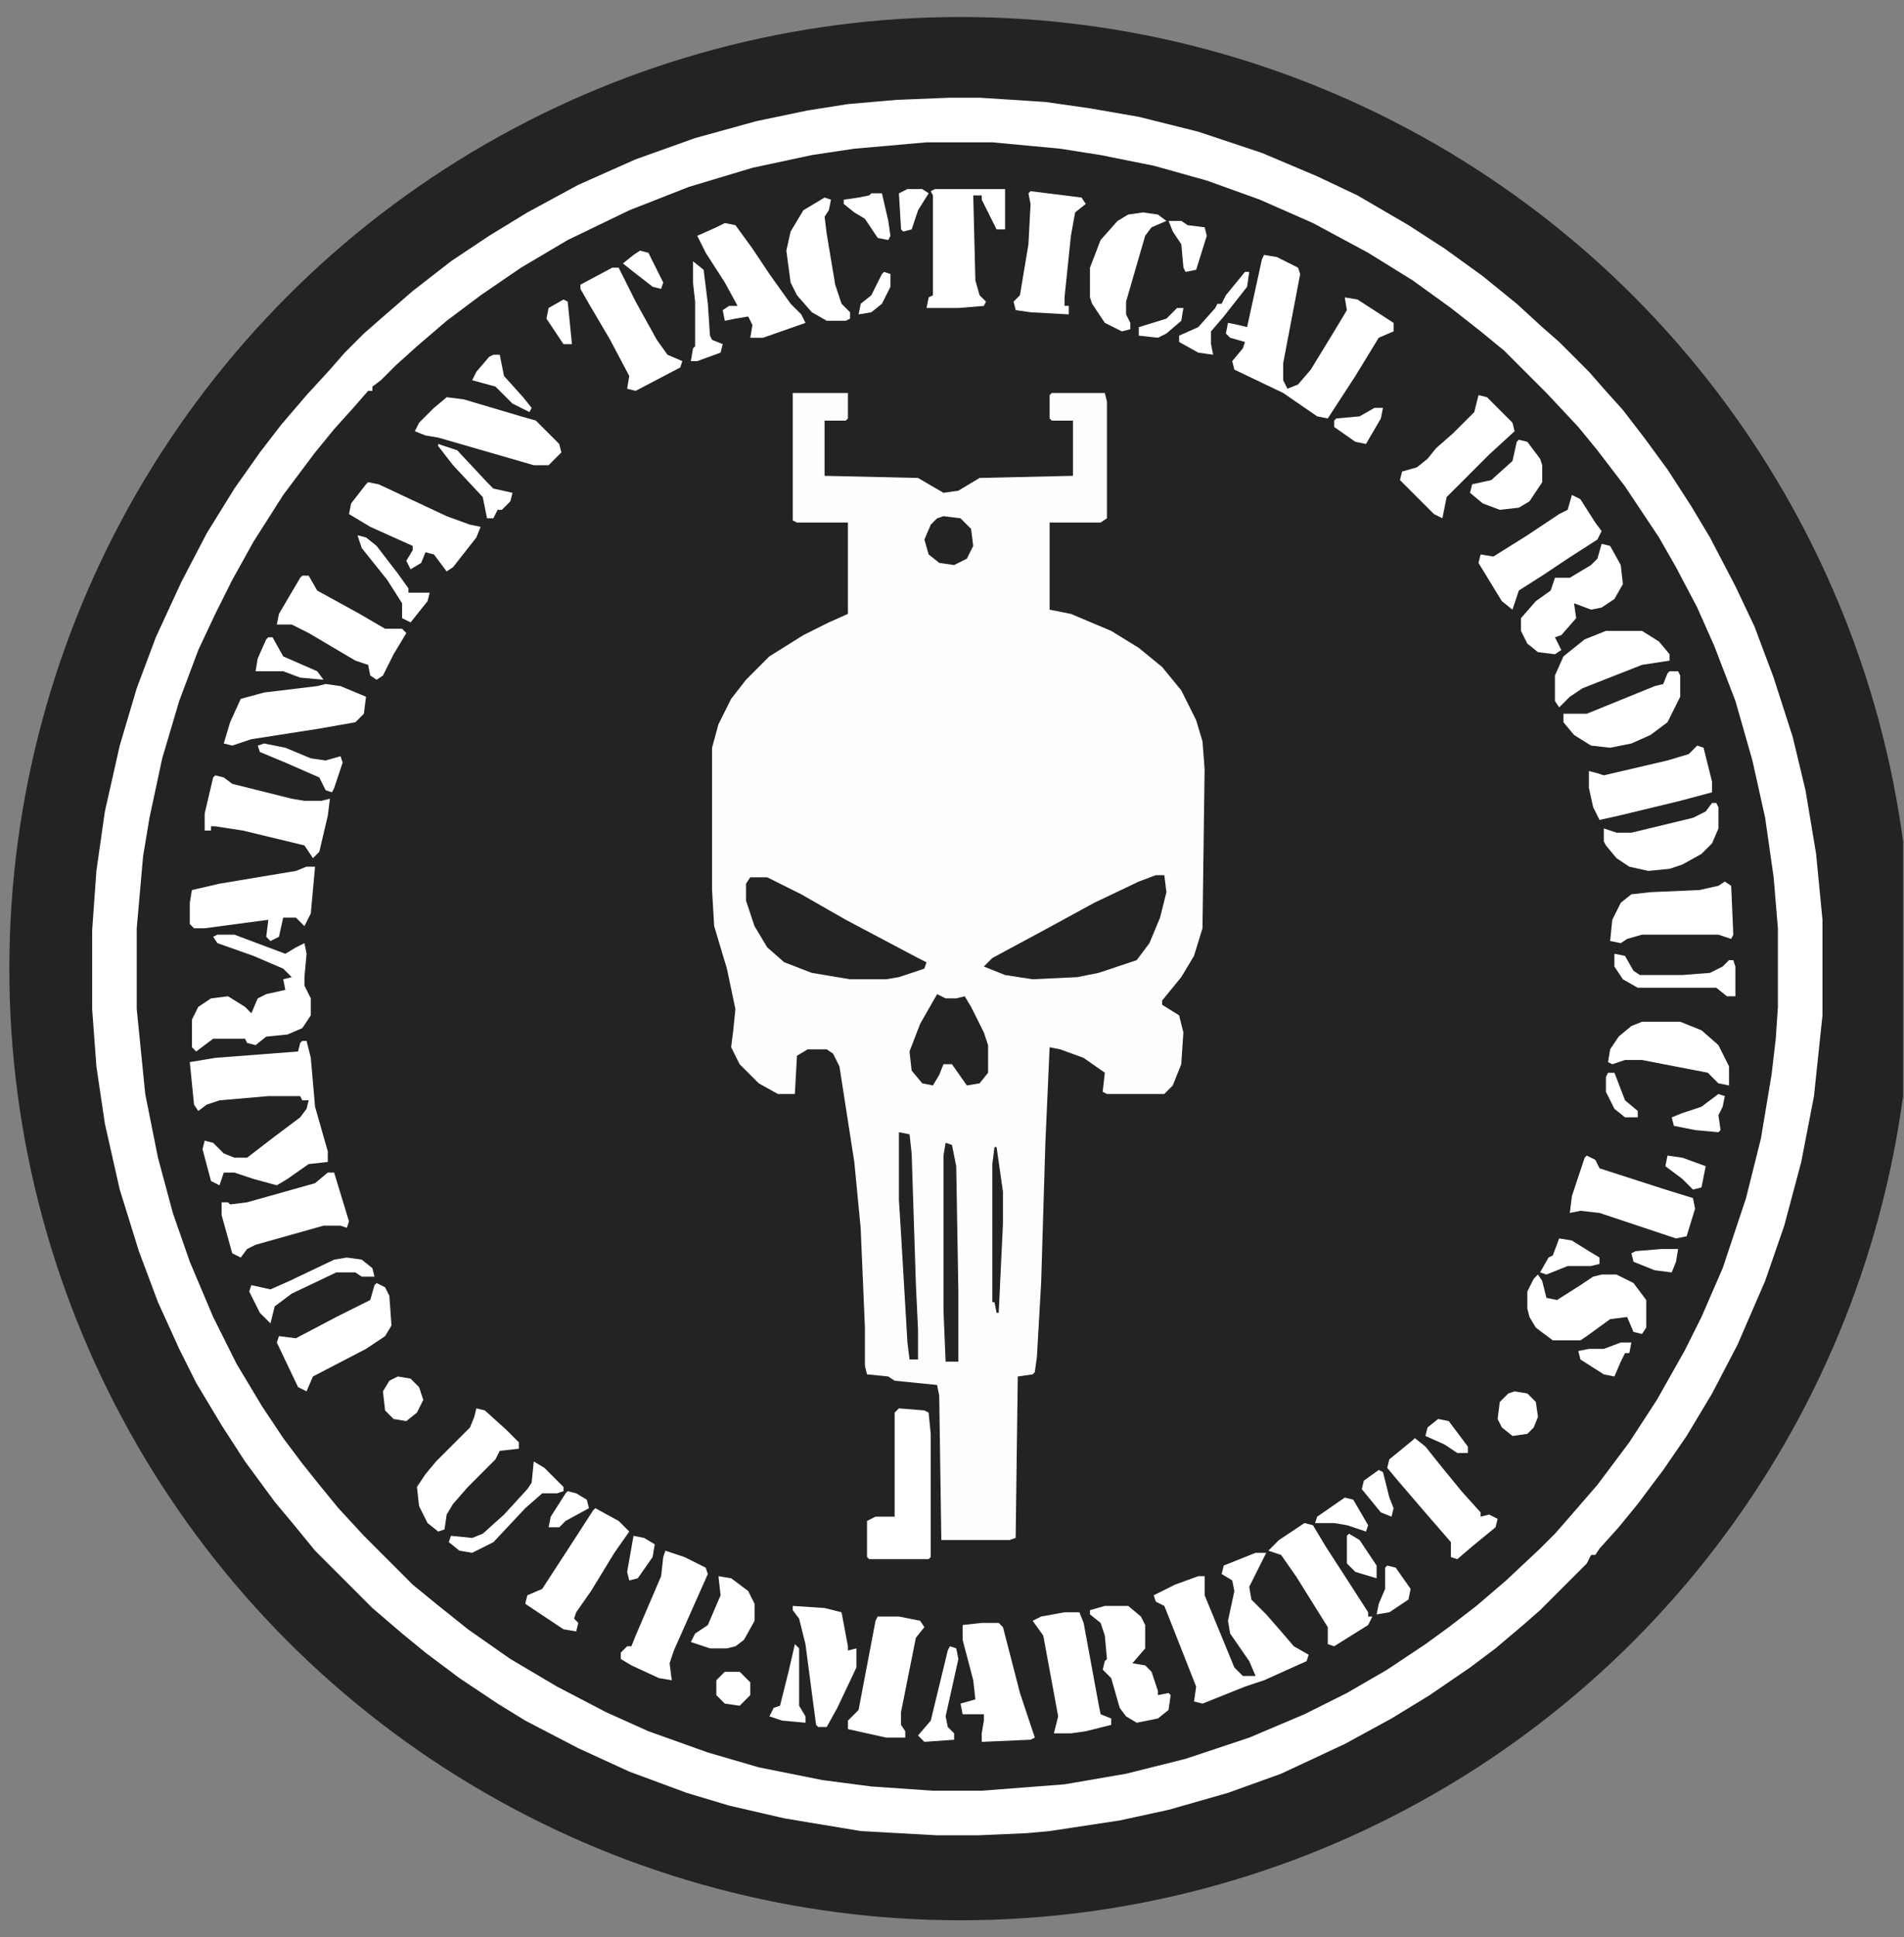
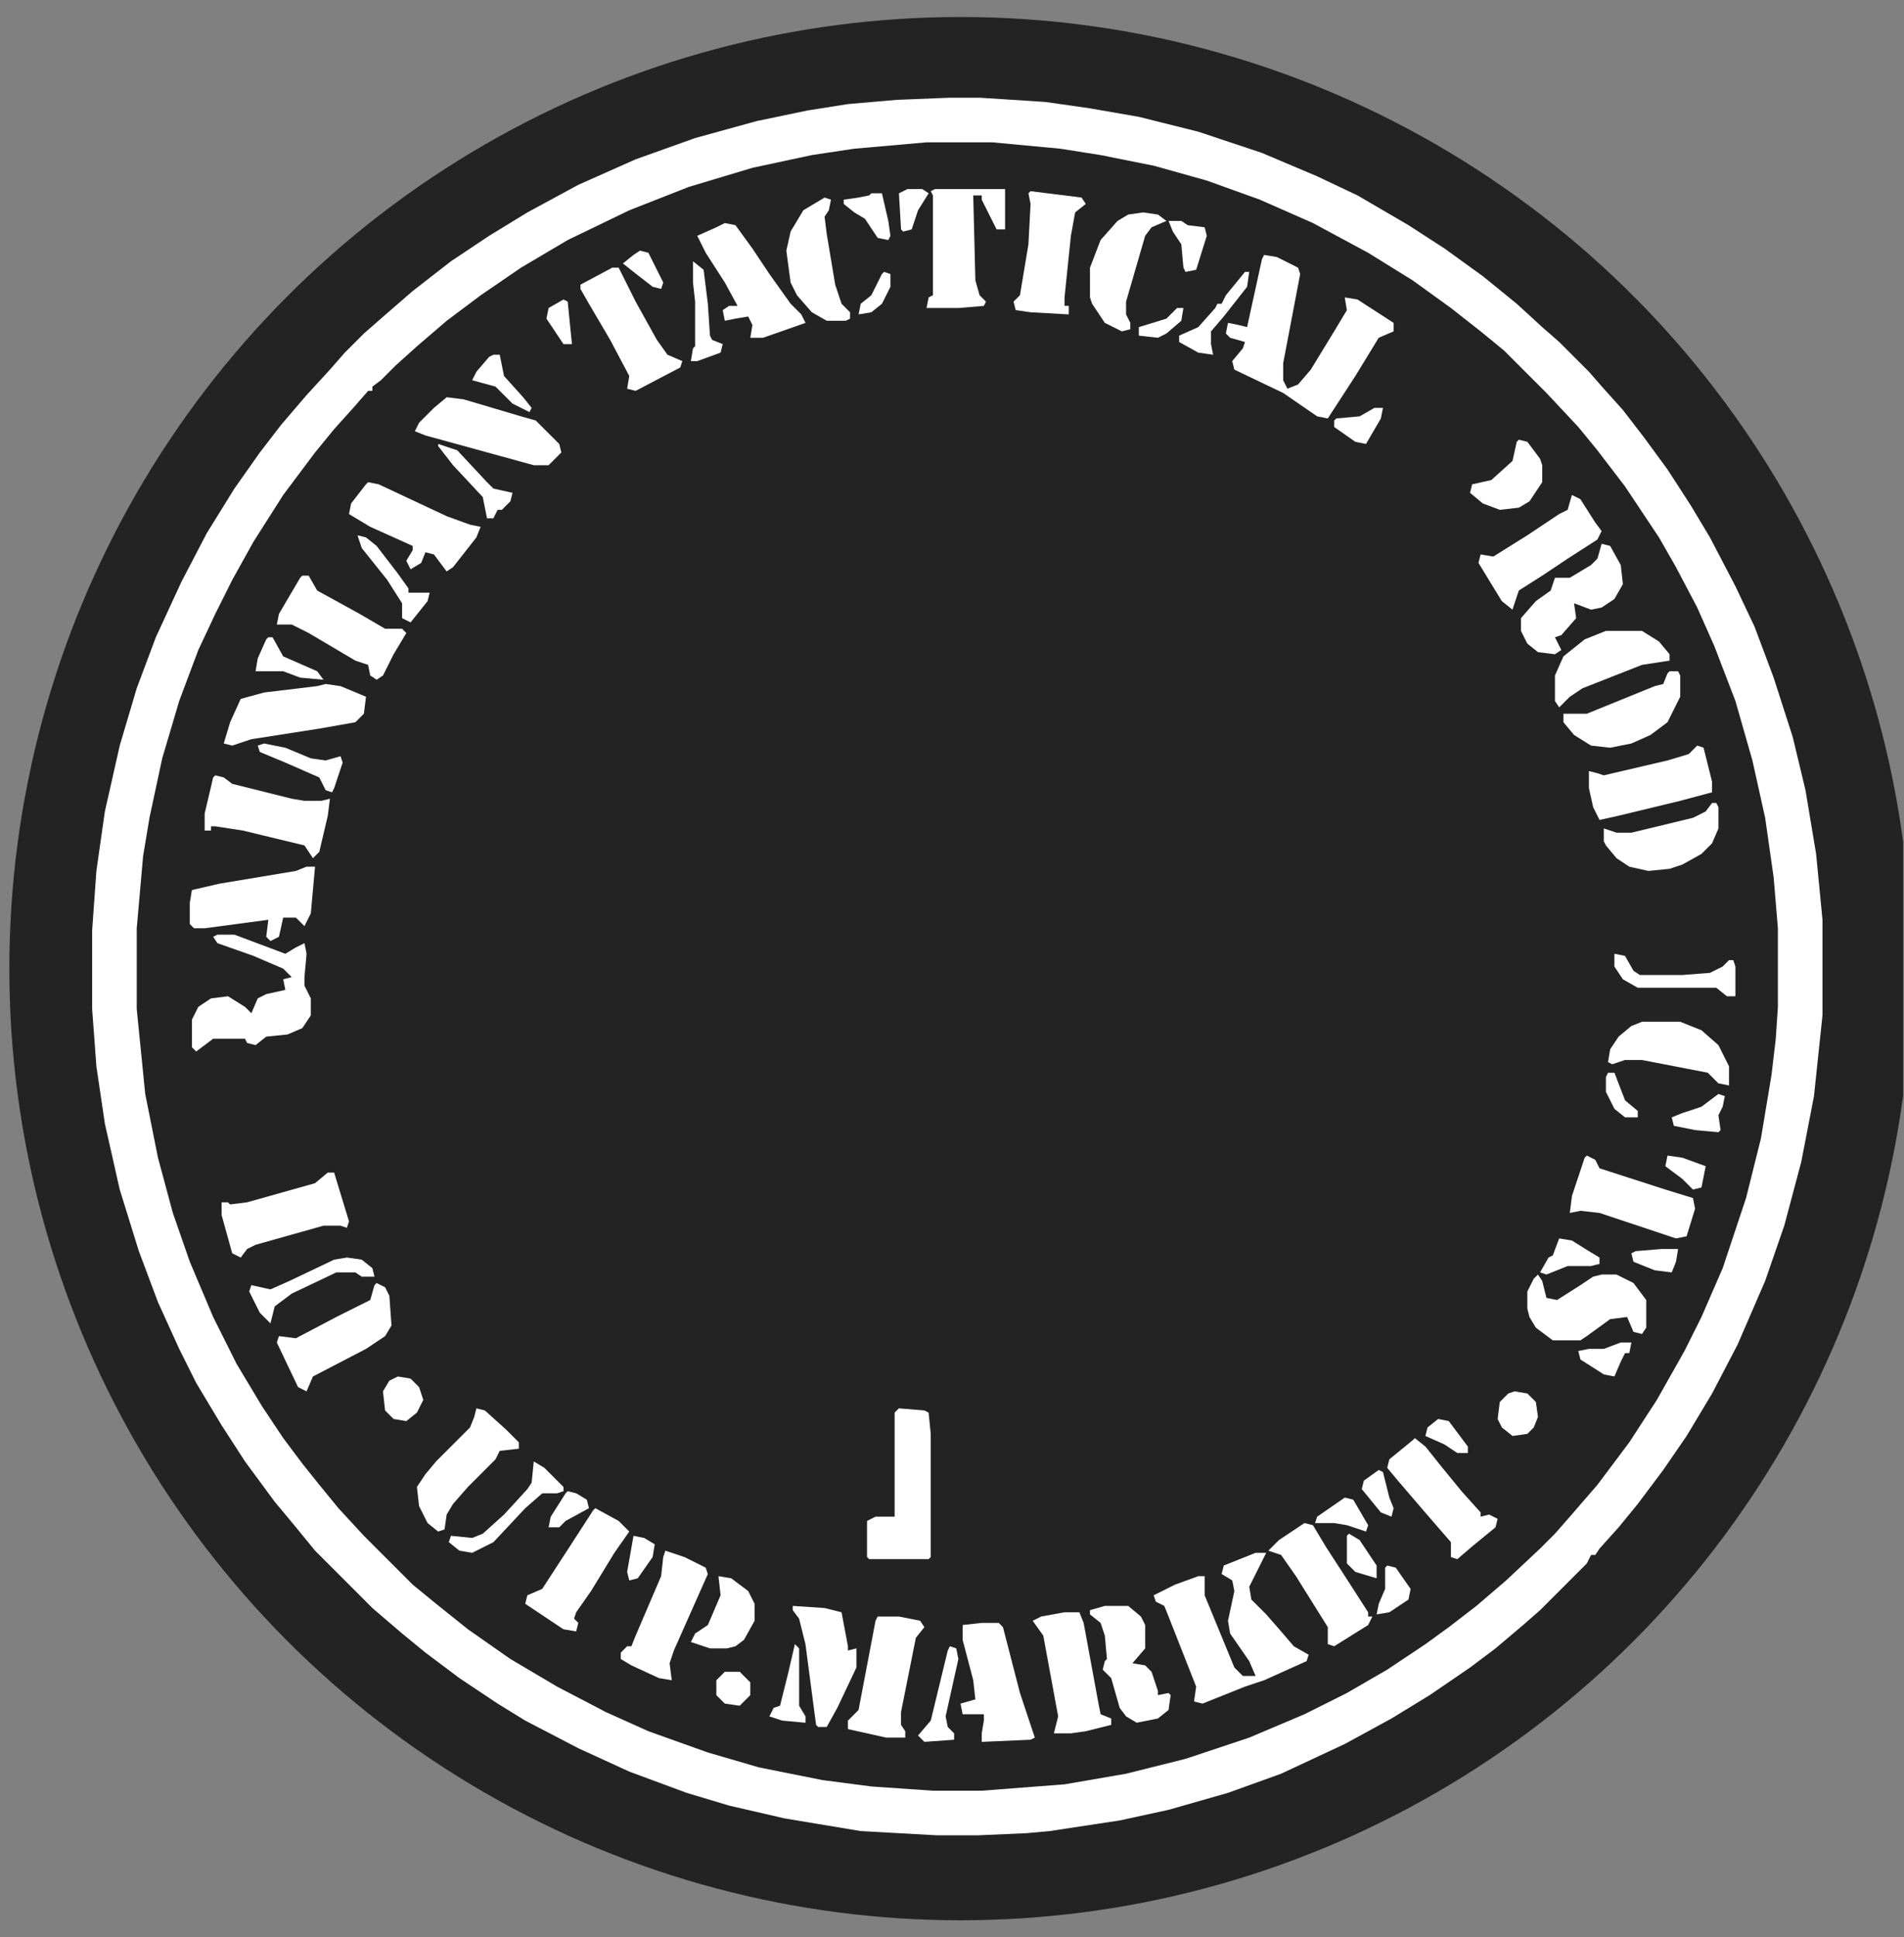
<svg xmlns="http://www.w3.org/2000/svg" width="118" height="120" viewBox="0 0 118 120" fill="none">
  <rect x="0" y="0" width="118" height="120" fill="#808080" stroke="none" />
  <g clip-path="url(#clip0_1758_18922)">
    <ellipse cx="59.526" cy="60" rx="58.947" ry="58.947" fill="#232323" />
-     <path d="M49.129 24.342H52.55V25.921L52.418 26.053H51.103V29.474L56.892 29.605L58.471 30.526L59.392 30.395L60.708 29.605L66.497 29.474V26.053H65.181L65.05 25.921V24.474L65.181 24.342H68.471L68.603 24.868V32.105L68.208 32.368H65.05V37.763L66.366 38.026L68.866 39.079L70.576 40.132L72.024 41.316L73.208 42.763L74.129 44.605L74.524 45.921L74.655 47.632L74.524 57.5L73.997 59.211L73.208 60.526L72.024 61.974V62.237L73.076 62.895L73.339 63.947L73.208 65.921L72.681 67.237L72.155 67.763H68.603L68.339 67.632L68.471 66.447L67.155 65.526L65.708 65L65.05 64.868L64.787 70.789L64.524 79.474L64.26 84.079L64.129 85L63.997 85.132L63.076 85.263L62.945 95.263L62.55 95.395H58.339L58.208 86.447L58.076 85.789L55.445 85.526L55.05 85.263L53.734 85.132L53.603 84.605V82.237L53.339 76.053L52.945 71.974L52.024 66.053L51.629 65.263L51.234 65H50.05L49.392 65.395L49.261 67.763H48.208L47.024 67.105L45.839 65.921L45.313 64.868L45.445 63.816L45.576 62.5L45.05 60L44.261 57.368L44.129 55.132V46.316L44.524 44.868L45.313 43.289L46.234 42.105L47.681 40.658L49.787 39.342L51.366 38.553L52.55 38.026V32.368H49.392L49.129 32.237V24.342Z" fill="#FEFEFE" />
    <path d="M58.869 6.053H60.711L64.79 6.316L67.553 6.711L70.579 7.237L74.264 8.158L78.211 9.474L81.632 10.921L84.132 12.105L87.29 13.947L89.527 15.395L91.895 17.105L94 18.816L95.579 20.263L96.632 21.184L98.474 23.026L99.395 24.079L100.579 25.395L101.895 27.105L103.343 29.079L104.79 31.316L105.974 33.29L107.553 36.316L108.737 38.816L109.921 41.974L111.106 45.658L111.895 48.947L112.553 52.895L112.948 56.974V62.895L112.421 67.895L111.632 71.974L110.579 75.921L109.395 79.342L107.685 83.29L106.106 86.316L104.527 88.948L103.079 91.053L101.5 93.158L100.316 94.605L99.132 95.921L98.869 96.316H98.606L98.343 96.842L95.448 99.737L94.395 100.658L92.685 102.105L91.106 103.29L88.606 105L86.237 106.447L83.343 108.026L79.395 109.869L76.106 111.053L72.421 112.105L69.395 112.763L65.053 113.421L63.606 113.553L60.579 113.684H58.079L53.343 113.421L48.606 112.632L45.185 111.842L42.553 111.053L39 109.737L35.843 108.29L32.553 106.579L30.843 105.526L28.474 103.947L26.369 102.369L24.922 101.184L23.079 99.605L19.527 96.053L18.343 94.605L17.027 93.026L15.185 90.526L13.737 88.29L12.158 85.658L11.106 83.553L9.79 80.658L8.606 77.5L7.421 73.684L6.5 69.605L5.974 66.053L5.711 62.5V57.632L5.974 53.947L6.5 50.263L7.421 46.184L8.474 42.632L9.658 39.474L11.237 36.053L12.816 33.026L14.527 30.263L16.106 28.026L17.422 26.316L19 24.474L20.448 22.895L21.369 21.842L22.553 20.658L23.606 19.737L25.579 18.026L27.948 16.184L30.316 14.605L32.685 13.158L35.843 11.447L39.395 9.869L43.079 8.553L46.895 7.5L50.053 6.842L52.553 6.447L55.579 6.184L58.869 6.053ZM57.422 8.816L52.948 9.211L50.316 9.605L46.632 10.395L42.685 11.579L39 13.026L35.185 14.868L32.29 16.579L29.79 18.29L27.685 19.869L25.843 21.448L24.527 22.632L23.606 23.553L23.079 23.948V24.211H22.816L21.895 25.263L20.711 26.579L19.527 28.026L17.553 30.658L15.711 33.553L14.395 35.921L13.342 38.026L12.29 40.263L11.106 43.421L10.053 46.974L9.264 50.658L8.869 53.026L8.474 57.5V62.5L9 67.763L9.79 71.711L10.711 75.132L11.764 78.158L13.211 81.579L14.658 84.474L16.237 87.105L17.553 89.079L18.737 90.658L19.79 91.974L20.974 93.421L22.553 95.132L25.579 98.158L27.027 99.342L29 100.921L31.632 102.763L34.527 104.474L37.553 106.053L40.185 107.237L43.869 108.553L47.027 109.474L50.974 110.263L54 110.658L57.816 110.921H60.843L65.974 110.526L69.79 109.869L73.474 108.947L77.421 107.632L80.843 106.184L83.474 104.869L85.974 103.421L88.343 101.842L89.79 100.79L91.5 99.474L93.343 97.895L95.448 95.921L96.369 95L97.29 93.948L99 91.974L100.974 89.342L102.685 86.711L104.395 83.684L105.448 81.579L106.764 78.553L108.211 74.211L109.132 70.526L109.79 66.579L110.053 64.342L110.185 62.368V57.5L109.921 54.342L109.395 50.658L108.606 47.105L107.553 43.421L106.237 40L105.185 37.632L103.869 35.132L102.816 33.29L100.711 30.132L99 27.895L97.816 26.448L95.843 24.342L93.211 21.711L91.764 20.526L89.921 19.079L87.553 17.369L84.79 15.658L81.369 13.816L78.079 12.368L74.79 11.184L71.5 10.263L68.211 9.605L65.711 9.211L61.5 8.816H57.422Z" fill="white" />
    <path d="M78.341 15.79L79.131 15.921L80.446 16.579L80.578 16.974L79.525 22.5V23.553L79.788 24.079L80.446 23.816L81.236 22.895L82.683 20.526L83.473 19.211L83.341 18.421L84.131 18.553L86.367 20V20.526L85.446 20.921L83.999 23.29L82.288 25.921L81.631 25.79L79.525 24.342L76.499 22.895L76.367 22.369L77.025 21.579L77.157 21.184L76.236 20.921L75.973 20.658L76.104 20L76.762 20.132L77.288 20.263L78.21 16.053L78.341 15.79Z" fill="white" />
-     <path d="M18.735 64.474H18.999L19.262 65.526L19.525 68.553L20.314 71.316V71.974L19.13 72.105L17.814 73.026L17.157 73.421L15.709 73.026L14.525 72.632H13.867L13.604 73.421L13.078 73.158L12.551 71.184L12.683 70.658L13.209 70.789L13.867 71.447L14.525 71.71H15.314L17.025 70.395L18.604 69.21L18.999 68.684L19.13 68.158H18.735L18.604 67.895H16.63L13.604 68.158L12.814 68.421L12.288 68.816L12.025 68.421L11.762 65.789L13.341 65.526L18.472 65.132L18.604 64.605L18.735 64.474Z" fill="white" />
    <path d="M77.816 96.184H78.474L77.421 98.29L77.553 99.079L78.474 100L79.395 101.053L80.184 101.974L81.105 102.5L80.974 102.895L78.342 104.079L77.158 104.474L74.526 105.526L74 105.395L74.132 104.474L72.421 100.132L72.158 99.474L71.632 99.211L71.5 98.816L72.816 98.158L74.263 97.632H74.658V98.816L76.5 103.29L77.026 103.816H77.816L77.421 102.895L76.237 101.184L76.105 100.395L76.5 98.553L76.368 97.895L75.71 97.5L75.842 96.974L77.816 96.184Z" fill="white" />
    <path d="M71.631 54.211H72.157L72.288 55.263L71.894 56.842L71.236 58.421L70.446 59.474L68.078 60.263L66.762 60.526L63.999 60.658L62.288 60.395L60.973 59.869L61.499 59.342L64.92 57.5L67.815 55.921L70.578 54.605L71.631 54.211Z" fill="#232323" />
    <path d="M46.498 54.342H47.55L49.655 55.395L52.419 56.974L56.892 59.342L57.419 59.605L57.287 60L55.708 60.526L54.919 60.658H52.682L50.313 60.263L48.603 59.605L47.55 58.684L46.761 57.368L46.234 55.789V54.737L46.498 54.342Z" fill="#232323" />
    <path d="M55.708 87.237L57.287 87.368L57.55 87.5L57.682 88.816V96.447L57.55 96.579H53.866L53.734 96.447V94.21L54.261 93.947H55.445V87.5L55.708 87.237Z" fill="white" />
    <path d="M13.473 57.895H14.526L17.684 59.079L18.342 58.684L18.868 58.421L19 59.079L18.868 60.526V61.053L19.263 61.842V62.895L18.737 63.684L17.816 64.079L16.5 64.211L15.842 64.737L15.316 64.605L15.184 64.342H13.21L12.158 65.132L11.895 64.868V63.158L12.289 62.368L13.079 61.842L14.131 61.711L15.184 62.368L15.579 62.763L15.973 61.842L16.5 61.579L17.684 61.316L17.552 60.658L18.079 60.526L17.552 60L15.71 59.211L13.473 58.421L13.21 58.026L13.473 57.895Z" fill="white" />
    <path d="M57.948 11.711H60.185H60.58H62.29V14.211H61.764L60.843 12.369V12.105H60.317L60.448 17.369L60.711 18.29L61.106 18.684L60.974 18.948L59.396 19.079H57.422L57.553 18.421L57.817 18.29V12.105L57.685 11.842L57.948 11.711Z" fill="white" />
    <path d="M18.999 53.684H19.525L19.262 56.579L18.867 57.368L18.341 56.842H17.551L17.288 58.026L16.762 58.29L16.499 58.026L16.63 56.974L12.683 57.5H12.025L11.762 57.237V55.921L11.893 55.132L13.604 54.737L18.341 53.947L18.999 53.684Z" fill="white" />
    <path d="M44.922 13.816L45.579 13.947L46.632 15.395L47.685 16.974L49 18.816L49.658 19.474L49.922 20L47.29 20.921H46.5L46.632 20.132L46.369 19.605L45.579 19.737L44.922 19.869L44.79 19.211L45.185 18.948H45.711L44.922 17.5L43.737 15.658L43.211 14.605L44.395 14.079L44.922 13.816Z" fill="white" />
    <path d="M20.183 42.368L21.104 42.5L22.683 43.158L22.551 44.211L22.025 44.737L19.788 45.132L15.578 45.789L14.393 46.184L13.867 46.053L14.262 44.737L14.92 43.289L16.367 42.895L19.657 42.5L20.183 42.368Z" fill="white" />
-     <path d="M27.685 24.605L28.737 24.737L32.29 25.789L33.211 26.053L34.658 27.5L34.79 28.026L34 28.816H33.079L27.158 27.105L26.369 26.974L25.711 26.71L25.974 26.184L26.895 25.263L27.685 24.605Z" fill="white" />
+     <path d="M27.685 24.605L28.737 24.737L32.29 25.789L33.211 26.053L34.658 27.5L34.79 28.026L34 28.816H33.079L26.369 26.974L25.711 26.71L25.974 26.184L26.895 25.263L27.685 24.605Z" fill="white" />
    <path d="M60.843 100.526H61.896L62.159 100.79L63.212 104.868L64.133 107.632L63.869 107.763L60.843 107.895V107.368L60.975 106.579V106.184H59.659L59.527 105.526L60.448 105.263L60.317 104.079L59.659 101.579V100.658L60.843 100.526Z" fill="white" />
    <path d="M95.314 78.948L95.577 79.342L95.841 80.395L96.498 80.526L97.946 79.605L98.735 79.079L99.261 78.948H100.183L101.235 79.474L102.025 80.526V82.237L101.762 82.632L101.235 82.5L100.84 81.579L99.788 81.711L98.341 82.763L97.946 83.026H96.235L95.183 82.237L94.788 81.579L94.656 81.053V80L95.051 79.211L95.314 78.948Z" fill="white" />
    <path d="M20.313 72.632H20.708L21.629 75.658L21.497 76.053L21.103 75.921H20.05L15.84 77.105L15.313 77.368L14.919 77.895L14.392 77.632L13.734 75.263V74.474H14.129L14.261 74.605L15.313 74.474L19.524 73.29L20.313 72.632Z" fill="white" />
    <path d="M22.813 29.868L23.471 30L27.681 31.974L29.129 32.5L29.787 32.632L29.524 33.289L28.076 35.132L27.681 35.395L26.892 34.342L26.366 34.211L26.103 34.868L25.445 35.263L25.181 34.737L25.576 34.079V33.816L22.945 32.632L21.629 31.842L21.761 31.184L22.681 30L22.813 29.868Z" fill="white" />
    <path d="M13.341 48.026L13.868 48.158L14.394 48.553L18.078 49.474L18.868 49.605H19.92L20.447 49.474L20.315 50.526L19.789 52.763L19.394 53.158L18.868 52.368L15.052 51.447L13.341 51.184H13.078V51.447H12.684V50.395L13.21 48.158L13.341 48.026Z" fill="white" />
    <path d="M18.735 35.658H19.13L19.656 36.579L22.288 38.026L23.867 38.947H24.919L25.183 39.211L24.393 40.526L23.735 41.842L23.34 42.105L22.946 41.842L22.814 41.184L22.025 40.921L19.13 39.211L18.077 38.684H17.156L17.288 38.026L18.604 35.789L18.735 35.658Z" fill="white" />
    <path d="M97.418 30.658L97.945 30.921L98.866 32.368L99.26 32.895L98.997 33.421L97.155 34.605L95.576 35.658L94.129 36.579L93.734 37.763L93.076 37.237L91.629 34.868L91.76 34.342L92.55 34.474L94.655 33.158L96.629 31.842L97.155 31.579L97.418 30.658Z" fill="white" />
    <path d="M54.393 100.132H55.709L57.025 100.395L57.288 100.789L56.761 101.447L55.84 106.053V106.842L56.103 107.237V107.632H54.919L52.551 107.105V106.579L53.209 105.921L54.261 100.395L54.393 100.132Z" fill="white" />
    <path d="M63.869 11.842L67.027 12.237L67.29 12.632L66.632 13.158L66.369 14.605L65.974 18.421V18.947H66.237V19.474L63.869 19.342L62.948 19.21L62.816 18.684L63.211 18.289L63.737 15.132L63.869 12.632L63.737 11.974L63.869 11.842Z" fill="white" />
    <path d="M58.078 61.579L58.604 61.842H59.262L59.788 61.711L60.183 62.369L60.972 63.947L61.236 64.737V66.448L60.709 67.105L59.92 67.237L58.999 65.921H58.472L58.209 66.579L57.815 67.237L57.157 67.105L56.499 66.316L56.367 65.132L57.025 63.421L58.078 61.579Z" fill="#232323" />
    <path d="M41.236 96.053L42.42 96.448L43.736 97.105L43.867 97.5L41.762 102.237L41.499 103.026L41.631 104.079L40.841 103.947L39.131 103.158L38.473 102.763V102.369L38.867 101.974H39.131L39.394 101.316L40.973 97.632L41.104 96.448L41.236 96.053Z" fill="white" />
    <path d="M98.342 71.579L98.868 71.842L99.131 72.369L103.21 73.684L104.921 74.211L105.052 74.869L104.526 76.579L103.868 76.711L99.131 75.132L97.947 75L97.289 75.132L97.421 74.079L98.21 71.711L98.342 71.579Z" fill="white" />
-     <path d="M91.63 24.474L92.156 24.605L93.735 26.184L93.867 26.71L92.288 28.158L89.656 30.789L89.393 32.105L88.867 31.842L86.762 29.737L86.893 29.21L87.814 28.947L88.472 28.421L88.999 27.763L90.051 26.842L91.367 25.526L91.63 24.474Z" fill="white" />
    <path d="M65.974 99.868H66.895L67.158 100.526L68.079 105.526L68.21 106.184L68.868 106.447V106.842L67.29 107.237L66.368 107.368H65.316L65.579 106.316L64.658 101.316L64 100.395L64.526 100.132L65.974 99.868Z" fill="white" />
    <path d="M105.183 46.184L105.578 46.316L106.104 48.421V49.079L104.131 49.605L100.315 50.526L99.131 50.79L98.736 50L98.473 48.816V47.763L98.999 47.895L99.394 48.026L103.341 47.105L104.657 46.711L105.183 46.184Z" fill="white" />
-     <path d="M106.894 54.605L107.289 54.868L107.421 57.895L107.289 58.158L106.5 57.895H101.763L100.842 58.158L100.447 58.421L99.789 58.289L99.921 56.974L100.447 55.921L101.105 55.395L102.289 55.263L105.315 55.132L106.5 54.868L106.894 54.605Z" fill="white" />
    <path d="M87.683 89.079L88.341 89.605L89.394 90.921L90.578 92.369L91.762 93.684V93.948L92.288 93.816L92.815 94.079L92.683 94.605L91.236 95.79L90.315 96.579L89.92 96.448V95.526L88.21 93.553L86.631 91.711L85.973 90.921L86.104 90.395L87.552 89.211L87.683 89.079Z" fill="white" />
    <path d="M36.893 93.421L38.34 94.211L38.998 94.868L38.077 96.184L36.63 98.553L35.709 99.868L35.577 100.263L35.84 100.526L35.709 101.053L34.919 100.921L32.551 99.342L32.682 98.816L33.603 98.421L35.314 95.79L36.761 93.553L36.893 93.421Z" fill="white" />
    <path d="M37.946 16.579H38.341L39.394 18.684L40.709 21.053L41.367 21.974L42.288 22.369L42.157 22.763L39.394 24.211L38.867 24.079L38.999 23.29L37.815 21.053L36.499 18.816L35.973 17.895V17.632L37.946 16.579Z" fill="white" />
    <path d="M80.842 94.342L81.369 94.474L82.158 95.789L83.606 98.026L84.79 99.868V100.132H85.053L84.79 100.658L82.684 101.974L82.29 101.842V100.789L80.316 97.632L79.395 96.316L78.606 96.053L79.263 95.395L80.448 94.605L80.842 94.342Z" fill="white" />
    <path d="M23.34 79.474L23.867 79.737L24.13 80.263L24.262 82.105L23.867 82.763L22.683 83.553L19.393 85.263L18.998 86.184L18.472 85.921L17.156 83.158L17.288 82.763L18.34 82.895L20.84 81.579L22.946 80.526L23.209 79.605L23.34 79.474Z" fill="white" />
    <path d="M29.524 87.237L30.05 87.368L31.366 88.553L32.156 89.342V89.737L30.971 89.868L30.708 90.395L28.998 92.105L28.077 93.158L27.682 93.816L27.55 94.737L27.156 94.868L26.498 94.342L25.971 93.289L25.84 92.105L26.366 91.316L27.024 90.526L29.129 88.421L29.392 87.763L29.524 87.237Z" fill="white" />
    <path d="M99.262 33.684L99.788 33.816L100.446 35L100.578 36.184L100.051 37.105L99.262 37.632L98.604 37.763L97.551 37.368L97.683 38.29L96.762 39.342L96.367 39.474L96.762 40.263L96.367 40.526L95.314 40.395L94.656 39.868L94.262 39.079V38.29L95.183 37.237L96.104 36.579L96.367 35.79H97.288L98.604 35L98.999 34.605L99.262 33.684Z" fill="white" />
    <path d="M68.472 99.474H69.919L70.709 100.132L70.972 100.658V102.105L70.182 103.026L70.972 103.158L71.367 103.553L71.761 104.737V105L72.419 104.868L72.551 105L72.419 105.921L71.761 106.447L70.445 106.71L69.788 106.316L69.393 105.789L68.867 103.947L68.34 103.421L68.472 102.895L68.603 102.763L68.472 101.316L68.209 100.526L67.551 100V99.737L68.472 99.474Z" fill="white" />
    <path d="M103.473 41.579H104L104.131 41.842V43.158L103.342 44.737L102.289 45.526L101.105 46.053L99.789 46.316L98.605 46.184L97.552 45.526L96.894 44.737V44.211H98.342L102.552 42.5L103.079 42.369L103.342 41.711L103.473 41.579Z" fill="white" />
    <path d="M101.762 63.29H104.13L105.446 63.816L106.498 64.737L107.156 66.053V67.237L106.498 67.105L105.84 66.447L101.762 65.658H100.709L99.919 65.921L99.656 65.79L99.788 65L100.314 64.211L101.104 63.553L101.762 63.29Z" fill="white" />
    <path d="M49.129 99.474L51.103 99.605L52.155 99.868L52.55 101.974V102.237L53.076 102.105V103.289L51.892 105.789L51.234 106.974H50.708L50.576 106.842L49.918 101.842L49.524 100.263L49.129 99.737V99.474Z" fill="white" />
    <path d="M99.525 39.079H101.762L102.815 39.737L103.472 40.526V40.921L101.762 41.184L98.078 42.632L97.288 43.158L96.63 43.816L96.367 43.421V41.842L96.894 40.658L98.209 39.605L99.525 39.079Z" fill="white" />
    <path d="M70.84 13.158L71.761 13.29L72.288 13.684L71.367 14.079L70.972 14.605L69.788 18.684V19.474L70.051 20V20.395L69.525 20.526L68.472 20L67.682 18.816L67.551 18.421V16.579L68.209 14.868L69.261 13.684L69.919 13.29L70.84 13.158Z" fill="white" />
    <path d="M51.103 12.237L51.498 12.368L51.366 13.026L51.103 13.421L51.234 14.474L51.761 17.632L52.155 18.816L52.682 19.342V19.737L52.419 19.868H51.234L50.313 19.342L49.392 18.289L48.998 17.5L48.734 15.526L48.998 14.342L49.787 13.026L51.103 12.237Z" fill="white" />
    <path d="M106.105 49.737H106.368L106.5 50V51.316L106.105 52.237L105.447 52.895L104.263 53.553L103.473 53.816L102.158 53.947L100.973 53.684L100.184 53.158L99.526 52.368L99.394 52.105V51.316L100.184 51.579H101.105L104.921 50.658L105.71 50.263L106.105 49.737Z" fill="white" />
-     <path d="M58.604 70.79L58.999 70.921L59.262 72.237L59.394 80V84.342H58.604L58.473 81.184V71.579L58.604 70.79Z" fill="#232323" />
    <path d="M94.132 27.237L94.658 27.368L95.448 28.421L95.579 28.816V29.868L94.79 31.053L94.132 31.447L92.948 31.579L91.895 31.184L91.106 30.526L91.237 30L92.421 29.737L93.737 28.553L94 27.368L94.132 27.237Z" fill="white" />
    <path d="M44.527 97.632L45.316 97.763L46.369 98.553L46.764 99.342V100.395L46.106 101.579L45.58 101.974L45.053 102.105H44.001L42.816 101.711L43.08 101.184L43.869 100.658L44.658 98.816L44.527 97.632Z" fill="white" />
    <path d="M55.711 70.132L56.369 70.263L56.5 71.447L56.764 79.605L56.895 82.368V84.21H56.369L56.237 83.158L55.843 76.447L55.711 74.342V70.132Z" fill="#232323" />
    <path d="M100.051 59.079L100.709 59.211L101.235 60.132L101.63 60.395H104.261L105.972 60.263L106.761 59.869L107.156 59.474H107.419L107.551 59.869V61.711H107.024L106.367 61.184H101.498L100.577 60.658L100.051 59.869V59.079Z" fill="white" />
    <path d="M58.473 31.974L59.526 32.105L60.184 32.763L60.315 33.816L59.921 34.605L59.131 35L58.21 34.868L57.552 34.342L57.289 33.421L57.684 32.5L58.078 32.105L58.473 31.974Z" fill="#232323" />
    <path d="M21.498 77.895L22.419 78.026L23.077 78.553L23.209 79.079H22.419L22.024 78.816H20.84L18.077 80.132L17.024 80.921L16.761 81.974L16.103 81.316L15.445 80L15.577 79.605L16.761 79.868L17.945 79.342L20.709 78.026L21.498 77.895Z" fill="white" />
    <path d="M33.08 90.526L33.737 90.921L34.922 92.105V92.368L34.527 92.5H33.606L32.553 93.421L30.58 95.526L29.264 96.184L28.474 96.053L27.816 95.526L27.948 95.132L29.264 95.263L29.922 95L31.238 93.816L32.685 92.237L32.948 91.842L33.08 90.526Z" fill="white" />
    <path d="M93.869 86.184L94.659 86.316L95.185 86.842L95.316 87.763L95.053 88.421L94.659 88.816L93.737 88.948L93.08 88.421L92.816 87.895L92.948 86.842L93.474 86.316L93.869 86.184Z" fill="white" />
    <path d="M24.655 85.263L25.445 85.395L25.971 85.921L26.234 86.711L25.84 87.5L25.182 88.026L24.392 87.895L23.866 87.368L23.734 86.184L24.129 85.526L24.655 85.263Z" fill="white" />
    <path d="M58.868 101.974L59.263 102.105L59.395 102.763L58.605 106.316L58.737 106.974L59.131 107.368V107.763L57.289 107.895L56.895 107.5L57.684 106.579L58.737 102.237L58.868 101.974Z" fill="white" />
    <path d="M22.156 33.158L22.683 33.289L23.34 33.816L24.656 35.526L25.314 36.447V36.711H26.63L26.498 37.237L25.446 38.553L24.919 38.289V37.368L23.998 35.921L22.419 33.947L22.156 33.158Z" fill="white" />
    <path d="M77.157 16.842H77.42L77.289 17.763L75.841 19.605L75.052 20.526V21.316L75.183 21.974L74.262 21.842L73.078 21.184V20.789L74.262 20.263L75.315 19.079L75.447 18.816H75.71L75.973 18.289L77.157 16.842Z" fill="white" />
    <path d="M42.948 16.184L43.606 16.711L43.869 18.816L44.001 20.79L44.132 21.053L44.79 21.316L44.658 21.842L43.211 22.369H42.816L42.948 21.579L43.08 21.448V18.684L42.948 17.5V16.184Z" fill="white" />
    <path d="M61.632 71.053H61.763L62.158 73.816V75.79L61.895 81.316H61.763L61.632 80.658H61.5V72.105L61.632 71.053Z" fill="#232323" />
    <path d="M16.367 46.053L17.683 46.316L19.262 46.974L20.183 47.105L21.104 46.842L21.236 47.237L20.709 48.816L20.578 49.079L20.183 48.947L19.788 48.158L17.683 47.237L16.104 46.579L15.973 46.184L16.367 46.053Z" fill="white" />
    <path d="M27.156 27.5L28.34 27.895L30.183 29.868L30.577 30.263L31.762 30.526L31.63 31.053L31.104 31.579H30.84L30.577 32.105H30.183L29.919 30.79L28.077 28.816L27.156 27.632V27.5Z" fill="white" />
    <path d="M49.263 101.842L49.526 102.105V105.658L49.92 106.316V106.71L48.473 106.579L47.684 106.316L47.947 105.789L48.342 105.658L48.868 103.553L49.263 101.842Z" fill="white" />
    <path d="M54 11.974H54.657L55.052 13.684L55.184 14.605L55.052 14.868L54.394 14.737L53.605 13.553L52.947 13.158L52.289 12.632V12.368L53.21 12.237L53.868 12.105L54 11.974Z" fill="white" />
    <path d="M106.5 67.763L106.895 67.895L106.763 68.553L106.5 69.079L106.632 70L106.5 70.132L105.053 70L103.737 69.737L103.605 69.211L104.263 68.947L105.448 68.553L106.5 67.763Z" fill="white" />
    <path d="M16.629 39.474H16.892L17.55 40.658L19.656 41.579L20.05 42.105L18.603 41.974L17.55 41.579H15.84L15.971 40.789L16.498 39.605L16.629 39.474Z" fill="white" />
    <path d="M72.422 13.684H73.211L73.606 13.947L74.659 14.079L74.79 14.605L74.132 16.711L73.475 16.842L73.343 16.579L73.211 15.132L72.685 14.342L72.422 13.684Z" fill="white" />
    <path d="M96.629 76.711L97.419 76.842L98.472 77.5L99.129 77.895V78.29L98.603 78.421H97.156L95.84 78.948L95.445 78.816L95.972 77.895L96.235 77.763L96.629 76.711Z" fill="white" />
    <path d="M30.578 21.974H30.972L31.235 23.289L32.42 24.605L32.946 25.263L32.814 25.526L31.762 25L30.709 23.947L29.262 23.553L29.525 23.026L30.314 22.105L30.578 21.974Z" fill="white" />
    <path d="M44.921 103.553H45.842L46.5 104.211V105L45.842 105.658L44.921 105.526L44.395 105V104.079L44.921 103.553Z" fill="white" />
    <path d="M100.448 83.158H101.106L100.974 83.816H100.711L100.448 84.342L100.053 85.263L99.395 85.132L97.948 84.211L97.816 83.684L98.474 83.553H99.395L100.448 83.158Z" fill="white" />
    <path d="M85.184 25.263H85.71L85.578 25.921L84.657 27.5L83.999 27.368L82.684 26.447V26.053L82.815 25.921L84.263 25.79L85.184 25.263Z" fill="white" />
    <path d="M85.974 96.974L86.501 97.105L87.422 98.421L87.29 99.079L86.106 99.868L85.316 100L85.448 99.342L85.843 98.421V97.105L85.974 96.974Z" fill="white" />
    <path d="M83.342 92.763L83.868 92.895L84.79 94.474L84.658 94.868L83.474 94.474L82.684 94.342H81.5L81.632 93.947L83.342 92.763Z" fill="white" />
    <path d="M103.343 71.579L104.264 71.711L105.711 72.237L105.448 73.553L104.921 73.684L104.264 73.026L103.211 72.237L103.343 71.579Z" fill="white" />
    <path d="M102.948 77.368H104L103.869 78.158L103.605 78.816L102.553 78.684L101.237 78.158L101.105 77.632L101.369 77.5L102.948 77.368Z" fill="white" />
    <path d="M83.604 95L84.262 95.395L85.315 96.974V97.763L83.999 97.368L83.473 96.842V95.132L83.604 95Z" fill="white" />
    <path d="M56.237 11.711H57.158L57.553 11.974L56.895 13.027L56.5 14.211L55.974 14.342L55.843 14.211L55.711 11.974L56.237 11.711Z" fill="white" />
    <path d="M39.262 95.132L39.92 95.263L40.578 95.658L40.446 96.447L39.525 97.763L38.999 97.895L38.867 97.368L39.262 95.132Z" fill="white" />
    <path d="M35.184 92.368L35.711 92.5L36.368 92.895L36.5 93.421L35.053 94.21L34.658 94.605H34L34.132 93.947L35.053 92.5L35.184 92.368Z" fill="white" />
    <path d="M85.447 91.053L85.71 91.184L86.105 92.763L86.368 93.421L86.237 93.948L85.579 93.684L84.394 92.237L84.526 91.711L85.447 91.053Z" fill="white" />
    <path d="M89.129 87.895L89.787 88.026L90.971 89.605V90H90.314L89.524 89.474L88.34 88.947L88.471 88.421L89.129 87.895Z" fill="white" />
    <path d="M39.658 15.526L40.184 15.658L41.105 17.5L40.974 17.895L40.448 17.763L39.263 16.842L38.605 16.316L39.263 15.79L39.658 15.526Z" fill="white" />
    <path d="M34.92 18.553L35.183 18.684L35.446 21.316H34.92L33.867 19.737L33.999 19.079L34.92 18.553Z" fill="white" />
    <path d="M99.659 66.448H100.054L100.712 68.158L101.501 68.816V69.211H100.712L100.054 68.684L99.527 67.632V66.711L99.659 66.448Z" fill="white" />
    <path d="M72.947 19.079H73.341L73.21 19.869L72.289 20.658L71.762 20.921L70.578 20.79V20.263L72.289 19.737L72.947 19.079Z" fill="white" />
    <path d="M54.79 16.842L55.185 16.974V17.763L54.658 18.816L54 19.342L53.211 19.474L53.343 18.816L54 18.289L54.658 16.974L54.79 16.842Z" fill="white" />
  </g>
  <defs>
    <clipPath id="clip0_1758_18922">
      <rect width="117.368" height="118.947" fill="white" transform="translate(0.578 0.526)" />
    </clipPath>
  </defs>
</svg>